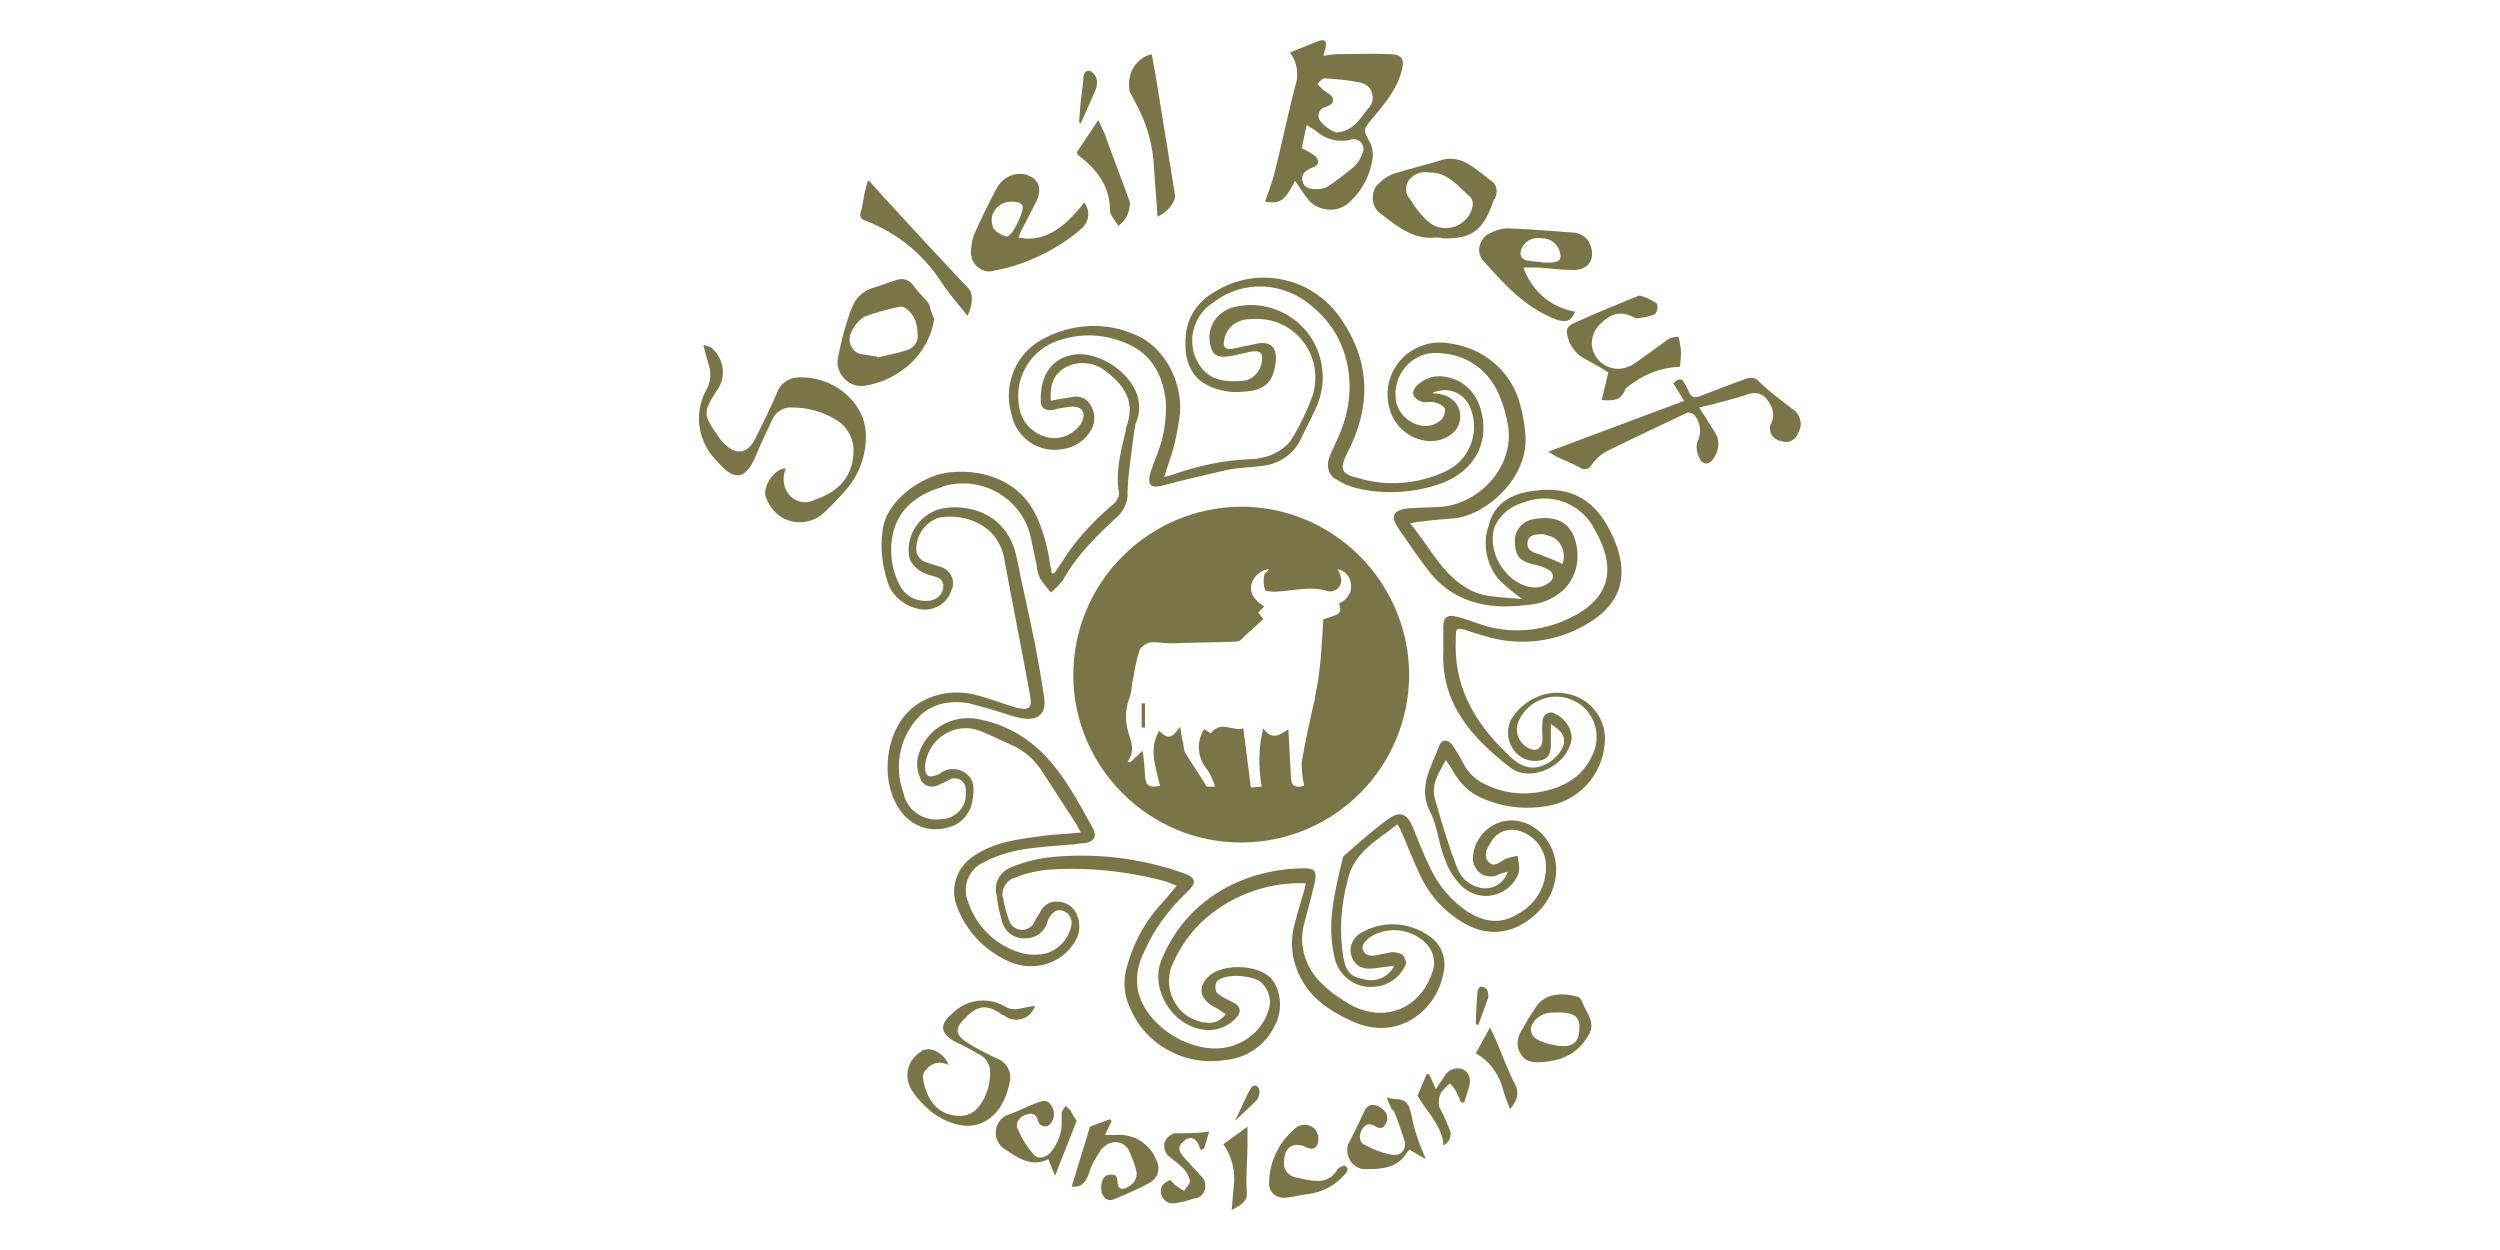
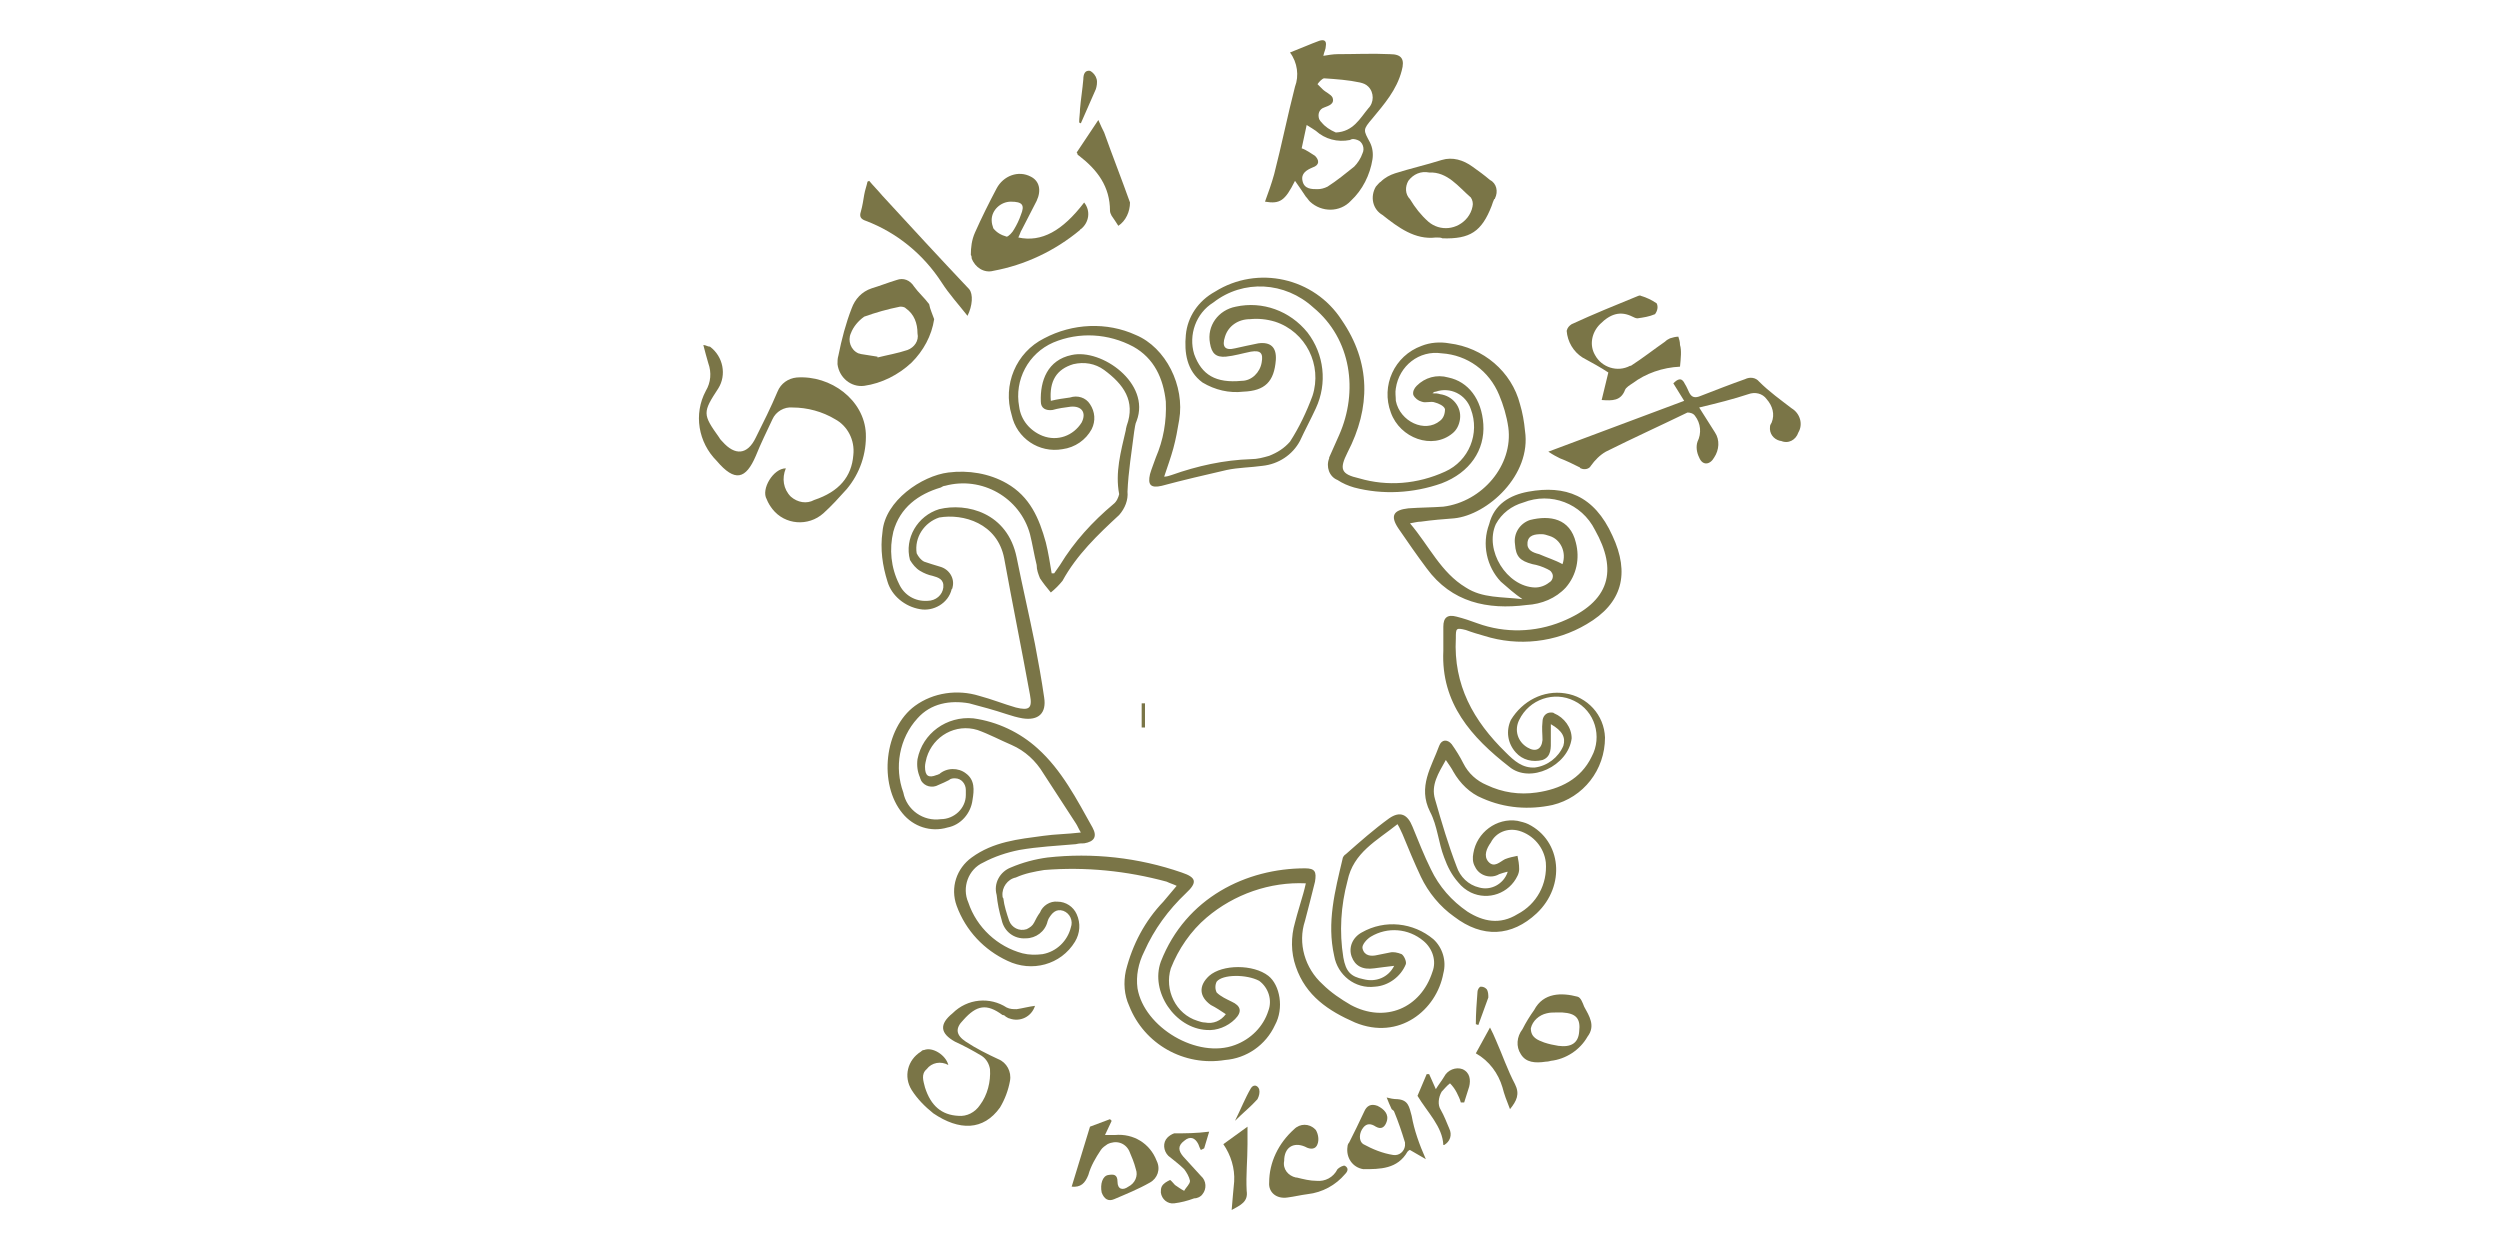
<svg xmlns="http://www.w3.org/2000/svg" version="1.1" id="Livello_1" x="0px" y="0px" viewBox="0 0 300 150" style="enable-background:new 0 0 300 150;" xml:space="preserve">
  <style type="text/css"> .st0{fill:#7A7547;} </style>
  <g id="Raggruppa_2" transform="translate(-13.239 -120.312)">
    <g id="Raggruppa_1" transform="translate(13.239 120.312)">
      <path id="Tracciato_1" class="st0" d="M126.1,48.1c0.8-0.2,1.6-0.3,2.3-0.4c0.9-0.3,1.9,0,2.4,0.8c0.6,0.9,0.7,2,0.2,3 c-0.7,1.3-2,2.2-3.5,2.4c-2.8,0.5-5.5-1.3-6.1-4.1c-1.1-3.6,0.5-7.5,3.9-9.2c3.4-1.8,7.5-2,11-0.4c3.6,1.5,5.9,6.1,5.2,10.2 c-0.2,1.2-0.4,2.3-0.7,3.4c-0.3,1.1-0.7,2.2-1.1,3.4c0.3,0,0.6-0.1,0.9-0.2c3.1-1.1,6.3-1.8,9.5-1.9c0.8,0,1.5-0.2,2.2-0.4 c1-0.4,1.8-0.9,2.5-1.7c1.1-1.7,2-3.6,2.7-5.5c1.2-3.7-0.8-7.7-4.5-8.9c-1-0.3-2-0.4-3-0.3c-1.4,0-2.6,0.8-3,2.1 c-0.4,1.2,0,1.7,1.2,1.4c0.9-0.2,1.8-0.4,2.8-0.6c1.5-0.2,2.2,0.5,2.1,2c-0.2,2.6-1.3,3.7-3.9,3.8c-1.7,0.2-3.4-0.2-4.9-1.1 c-1.9-1.4-2.2-3.6-2-5.7c0.2-2.2,1.5-4.1,3.5-5.2c5.1-3.2,11.9-1.7,15.2,3.4c3.5,5.1,3.5,10.5,0.7,15.9c-1,2-0.8,2.6,1.4,3.1 c3.4,1,7,0.7,10.3-0.8c2.9-1.3,4.2-4.6,3.1-7.5c-0.6-1.8-2.5-2.7-4.2-2.1c-0.2,0-0.3,0.1-0.4,0.2c0.4,0,0.6,0,0.9,0.1 c1.5,0.2,2.6,1.5,2.4,3c-0.1,0.7-0.4,1.3-0.9,1.7c-2.4,2-6.3,0.6-7.4-2.5c-1.2-3.2,0.4-6.8,3.7-8c1-0.4,2.2-0.5,3.3-0.3 c4.1,0.5,7.5,3.4,8.5,7.3c0.3,1,0.5,2.1,0.6,3.2c0.8,5.3-4.5,10.1-8.5,10.5c-1.3,0.1-2.6,0.2-4,0.4c-0.4,0-0.7,0.1-1.3,0.2 c2.3,2.7,3.7,5.9,6.7,7.7c2,1.3,4.3,1.1,6.8,1.4c-0.9-0.6-1.8-1.4-2.6-2.1c-1.7-1.8-2.3-4.5-1.4-6.9c0.6-2.4,2.5-3.5,4.7-3.9 c4.4-0.8,7.9,0.4,10.1,5.3c2.1,4.5,1.2,8.1-3.1,10.6c-3.7,2.2-8.2,2.7-12.3,1.4c-0.7-0.2-1.4-0.4-2.2-0.7c-1.2-0.3-1.2-0.2-1.2,1 c-0.3,5.6,2.1,9.9,6,13.7c1,1,2,1.9,3.5,1.8c1.5-0.2,2.8-1.2,3.4-2.6c0.3-1-0.1-1.8-1.5-2.6c0,0.7,0,1.3,0,1.9c0,0.9,0.1,2-1,2.4 c-1.2,0.3-2.4,0-3.2-0.9c-1-1.1-1.2-2.6-0.6-3.9c1.4-2.3,3.9-3.6,6.5-3.2c2.7,0.4,4.7,2.6,4.8,5.3c0,3.9-2.6,7.2-6.3,8.1 c-2.8,0.6-5.7,0.4-8.4-0.8c-1.5-0.6-2.7-1.8-3.5-3.2c-0.2-0.4-0.5-0.8-0.9-1.4c-0.9,1.6-1.8,3-1.3,4.7c0.8,2.8,1.6,5.5,2.6,8.1 c0.4,1.2,1.4,2.2,2.7,2.5c1.4,0.4,2.9-0.4,3.4-1.8c0,0,0,0,0-0.1c-0.4,0.1-0.7,0.2-1,0.3c-1,0.6-2.4,0.2-2.9-0.9 c-0.3-0.5-0.3-1.1-0.2-1.6c0.4-2.5,2.8-4.3,5.3-3.9c0.4,0.1,0.9,0.2,1.3,0.4c4,2,4.5,7.4,1,10.7c-3,2.8-6.5,3-9.9,0.4 c-1.7-1.2-3.1-2.9-4-4.8c-0.8-1.7-1.5-3.4-2.2-5.1c-0.2-0.4-0.3-0.7-0.6-1.2c-2.5,2-5.3,3.4-6,6.8c-0.8,3-1,6.1-0.5,9.2 c0.3,1.7,0.9,2.3,2.4,2.6c1.5,0.4,3-0.2,3.7-1.6c-0.9,0.1-1.6,0.2-2.4,0.3c-1.4,0.2-2.3-0.3-2.7-1.4c-0.4-1.1,0.1-2.3,1.2-2.9 c2.8-1.6,6.2-1.2,8.6,0.8c1.1,1,1.6,2.6,1.2,4.1c-0.8,4.4-5.3,8.1-10.6,5.9c-3.2-1.4-5.9-3.2-7.1-6.7c-0.6-1.7-0.6-3.6-0.1-5.3 c0.3-1.2,0.7-2.4,1-3.5c0.1-0.4,0.2-0.7,0.3-1.2c-4.3-0.2-8.6,1.3-11.9,4.1c-1.9,1.6-3.4,3.8-4.3,6.1c-0.8,2.6,0.6,5.5,3.2,6.3 c0.3,0.1,0.6,0.2,0.9,0.2c1,0.2,1.9-0.2,2.5-1c-0.6-0.4-1.2-0.8-1.8-1.1c-1.4-1-1.5-2.3-0.2-3.5c1.6-1.4,5.3-1.4,7.1,0 c1.4,1.1,1.9,3.9,0.8,5.9c-1.1,2.4-3.4,4-6,4.2c-4.9,0.8-9.7-1.9-11.5-6.5c-0.6-1.3-0.7-2.8-0.4-4.2c0.8-3.2,2.3-6,4.5-8.3 c0.5-0.6,1-1.2,1.6-1.9c-0.4-0.2-0.8-0.3-1.2-0.5c-4.8-1.3-9.7-1.8-14.7-1.4c-1.2,0.2-2.3,0.4-3.4,0.9c-1,0.2-1.7,1.2-1.6,2.2 c0,0.1,0,0.2,0.1,0.3c0.1,0.9,0.4,1.8,0.7,2.7c0.3,0.8,1.2,1.3,2.1,1c0.4-0.2,0.7-0.4,0.9-0.8c0.2-0.4,0.4-0.8,0.7-1.2 c0.3-0.8,1.2-1.4,2.1-1.3c1,0,1.9,0.6,2.3,1.5c0.5,1.1,0.4,2.3-0.2,3.3c-1.7,2.8-5.2,3.7-8.1,2.3c-2.8-1.3-5-3.6-6.1-6.6 c-0.8-2.2,0-4.5,1.8-5.8c2.6-1.9,5.6-2.2,8.6-2.6c1.4-0.2,2.8-0.2,4.5-0.4c-0.3-0.5-0.4-0.8-0.6-1.1c-1.3-2-2.6-4-3.9-6 c-0.9-1.5-2.2-2.7-3.8-3.4c-1.4-0.6-2.7-1.3-4.1-1.8c-2.6-0.8-5.3,0.7-6.1,3.3c-0.1,0.4-0.2,0.8-0.2,1.1c0,1.1,0.4,1.4,1.4,1 c0.1,0,0.2-0.1,0.3-0.1c0.9-0.8,2.3-0.8,3.2-0.1c1.1,0.8,1,2,0.8,3.2c-0.2,1.6-1.4,3-3,3.3c-2,0.6-4.1-0.1-5.4-1.7 c-2.9-3.5-2.2-10.2,1.5-12.9c2.2-1.6,5.1-2,7.7-1.2c1.5,0.4,3,1,4.4,1.4c1.6,0.4,2,0.1,1.7-1.5c-1-5.5-2.1-10.9-3.1-16.4 c-0.8-4.2-4.9-5.4-7.8-4.9c-1.8,0.6-3,2.4-2.7,4.3c0.2,0.4,0.5,0.8,0.9,1c0.6,0.2,1.2,0.4,1.9,0.6c1.1,0.3,1.8,1.4,1.5,2.5 c0,0.1,0,0.1-0.1,0.2c-0.4,1.7-2.2,2.7-3.8,2.4c-1.8-0.3-3.4-1.6-3.9-3.3c-0.6-1.9-0.9-3.9-0.6-6c0.3-3.7,4.7-6.7,7.9-7.1 c2.4-0.3,4.9,0.1,7,1.3c2.8,1.6,3.9,4.2,4.7,7.1c0.3,1.2,0.5,2.5,0.7,3.7l0.3,0c0.2-0.3,0.5-0.7,0.7-1c1.7-2.8,3.9-5.2,6.4-7.3 c0.4-0.3,0.6-0.8,0.7-1.2c-0.5-2.6,0.2-5.1,0.8-7.7c0-0.2,0.1-0.4,0.1-0.5c1.1-3-0.4-5-2.7-6.7c-1.1-0.8-2.4-1-3.7-0.7 C126.8,44.3,125.9,45.7,126.1,48.1 M173.2,78.1c0-1,0-2,0-2.9c0-1.1,0.5-1.5,1.6-1.2c0.8,0.2,1.7,0.5,2.5,0.8 c3.3,1.2,6.9,1.1,10.1-0.2c5.9-2.4,6.7-6.2,4-11c-1.6-3.2-5.3-4.6-8.6-3.3c-1.4,0.4-2.6,1.3-3.3,2.6c-1.4,3.1,1.3,7.5,4.7,7.6 c0.6,0,1.2-0.2,1.7-0.6c0.4-0.2,0.6-0.8,0.3-1.2c-0.1-0.2-0.3-0.3-0.5-0.4c-0.6-0.3-1.2-0.5-1.8-0.6c-1.5-0.4-2-0.9-2.1-2.4 c-0.2-1.3,0.6-2.5,1.8-2.9c2.4-0.6,4.8-0.2,5.5,2.7c0.5,1.9,0.1,3.9-1.2,5.4c-1.2,1.3-2.9,2-4.7,2.1c-4.7,0.6-9-0.3-12-4.4 c-1.2-1.6-2.3-3.2-3.4-4.8c-1-1.5-0.6-2.2,1.2-2.4c1.4-0.1,2.8-0.1,4.2-0.2c4.7-0.6,8.4-5,7.8-9.5c-0.2-1.4-0.6-2.7-1.1-3.9 c-1.2-2.9-3.8-4.8-6.9-5c-2.7-0.4-5.1,1.5-5.5,4.2c-0.1,0.5,0,1,0,1.5c0.5,2.5,3.5,3.9,5.3,2.4c0.4-0.3,0.6-0.8,0.6-1.4 c-0.1-0.4-0.8-0.7-1.2-0.8c-0.5-0.2-1.1,0.1-1.6-0.1c-0.4-0.1-0.8-0.4-1-0.8c-0.1-0.4,0.1-0.8,0.4-1.1c1-1,2.4-1.4,3.8-1 c2.4,0.5,4,2.6,4.2,5.6c0.2,3.1-1.6,5.8-5,7.1c-3.4,1.2-7.1,1.4-10.5,0.5c-0.7-0.2-1.4-0.5-2-0.9c-1-0.4-1.4-1.6-1-2.6 c0,0,0-0.1,0-0.1c0.4-0.9,0.8-1.8,1.2-2.7c2.3-5.2,1.5-11.5-3.1-15.3c-3.4-3.1-8.4-3.4-12-0.6c-2.1,1.3-3,3.9-2.3,6.2 c0.9,2.5,2.6,3.5,5.7,3.2c1.2,0,2.2-1,2.4-2.2c0.2-1.1-0.1-1.5-1.3-1.3c-1,0.2-2,0.5-3,0.6c-1.2,0.1-1.7-0.4-1.9-1.6 c-0.4-2.1,1-4,3.1-4.4l0,0c3.2-0.7,6.5,0.5,8.6,3.1c2,2.6,2.4,6.1,1,9.1c-0.6,1.3-1.3,2.6-1.9,3.9c-0.9,1.7-2.6,2.8-4.5,3 c-1.4,0.2-2.9,0.2-4.3,0.5c-2.6,0.6-5.2,1.2-7.8,1.9c-1.3,0.3-1.7-0.1-1.4-1.4c0.2-0.7,0.5-1.4,0.7-2c0.9-2.1,1.3-4.3,1.2-6.7 c-0.3-2.8-1.4-5.2-3.9-6.6c-3-1.6-6.5-1.8-9.6-0.5c-3,1.3-4.7,4.5-4.1,7.7c0.2,1.6,1.3,2.9,2.8,3.5c1.8,0.7,3.7,0,4.7-1.6 c0.6-1.2,0-2-1.3-1.9c-0.8,0.1-1.5,0.2-2.2,0.4c-0.8,0.1-1.4-0.2-1.4-1c-0.1-2.5,0.8-5,3.7-5.6c3.6-0.8,9.5,3.4,7.8,7.9 c-0.2,0.4-0.2,0.8-0.3,1.3c-0.3,2.4-0.7,4.8-0.8,7.2c0.1,1-0.3,2-1,2.8c-2.6,2.4-5.1,4.8-6.8,7.9c-0.4,0.5-0.9,1-1.4,1.4 c-0.5-0.6-0.9-1.1-1.3-1.7c-0.2-0.5-0.4-1-0.4-1.6c-0.3-1.2-0.5-2.5-0.8-3.7c-1.2-4.4-5.8-7-10.2-5.8c-0.2,0-0.3,0.1-0.5,0.2 c-2.7,0.8-4.9,2.4-5.7,5.3c-0.5,2.1-0.3,4.3,0.7,6.3c0.6,1.3,1.9,2.1,3.4,2c1,0,1.8-0.7,1.9-1.6c0.1-1-0.6-1.2-1.3-1.4 c-0.5-0.1-1-0.3-1.5-0.6c-0.5-0.3-0.9-0.8-1.2-1.3c-0.7-2.6,0.9-5.3,3.5-6.1c3.3-0.8,8.2,0.4,9.3,5.8c0.7,3.5,1.5,6.9,2.2,10.4 c0.4,2.1,0.8,4.3,1.1,6.4c0.3,1.9-0.7,2.8-2.6,2.5c-0.6-0.1-1.3-0.3-1.9-0.5c-1.5-0.5-3-0.9-4.5-1.3c-2.3-0.4-4.6,0-6.2,1.8 c-2.2,2.4-2.8,5.9-1.7,8.9c0.4,2.1,2.4,3.5,4.5,3.2c1.6,0,3-1.3,3-2.9c0-0.2,0-0.4,0-0.6c0-0.7-0.5-1.4-1.3-1.4 c-0.2,0-0.5,0-0.7,0.2c-0.4,0.2-0.8,0.4-1.3,0.6c-0.7,0.4-1.7,0.2-2.1-0.6c0-0.1-0.1-0.2-0.1-0.3c-0.3-0.7-0.4-1.4-0.3-2.2 c0.6-3.1,3.5-5.2,6.7-4.9c2.9,0.4,5.6,1.7,7.7,3.6c2.9,2.6,4.7,6.1,6.6,9.5c0.6,1.1,0.2,1.7-1,1.9c-0.3,0-0.6,0-1,0.1 c-2.3,0.2-4.5,0.3-6.8,0.7c-1.5,0.3-3,0.8-4.3,1.5c-1.8,0.8-2.6,3-1.8,4.8c1,3,3.5,5.3,6.5,6.1c0.8,0.2,1.6,0.2,2.4,0.1 c1.7-0.3,3-1.6,3.4-3.2c0.3-0.8-0.1-1.7-0.9-2c-0.9-0.3-1.4,0.3-1.8,1c0,0.1-0.1,0.2-0.1,0.3c-0.3,1.2-1.4,2-2.6,2 c-1.4,0.1-2.6-0.8-2.9-2.2c-0.3-1-0.5-2-0.6-3c-0.4-1.4,0.4-2.8,1.7-3.3c1.4-0.6,2.9-1,4.4-1.2c5.4-0.6,10.9,0,16.1,1.8 c1.8,0.6,1.9,1.2,0.5,2.5c-2.1,2-3.8,4.3-5,7c-0.7,1.4-1,2.9-0.8,4.4c0.8,4.7,7.2,8.5,11.7,6.8c1.9-0.7,3.4-2.2,4-4.1 c0.5-1.3,0-2.8-1.1-3.6c-1.5-0.8-4.4-0.8-5.1,0.1c-0.2,0.4-0.2,0.9,0,1.3c0.5,0.5,1.2,0.8,1.8,1.1c1.1,0.5,1.3,1.2,0.4,2.1 c-0.9,0.9-2.2,1.4-3.4,1.3c-3.8-0.2-6.8-4.6-5.5-8.2c3-7.7,10.3-11.2,17.3-11.2c1.2,0,1.4,0.4,1.2,1.6c-0.4,1.6-0.8,3.2-1.2,4.7 c-0.9,2.7,0,5.7,2.1,7.6c1,1,2.2,1.8,3.4,2.5c4.1,2.2,8.4,0.4,9.8-4c0.5-1.3,0-2.8-1.1-3.7c-1.8-1.5-4.3-1.7-6.3-0.5 c-0.5,0.3-1.1,1-1,1.4c0.2,0.9,1,1,1.8,0.8c0.5-0.1,1-0.2,1.5-0.3c0.4-0.1,0.9,0,1.4,0.2c0.3,0.2,0.6,0.9,0.5,1.2 c-0.6,1.5-2.1,2.6-3.7,2.7c-2.4,0.3-4.5-1.4-4.9-3.7v0c-0.9-4,0.1-7.8,1-11.6c0-0.2,0.2-0.5,0.4-0.6c1.7-1.5,3.4-3,5.2-4.3 c1.3-0.9,2.2-0.5,2.8,1c0.7,1.7,1.4,3.5,2.2,5.1c1,2.1,2.5,3.8,4.4,5.1c1.9,1.2,3.9,1.6,6,0.3c2.3-1.2,3.6-3.6,3.4-6.2 c-0.2-1.8-1.5-3.3-3.2-3.8c-1.4-0.4-2.8,0.2-3.4,1.4c-0.5,0.7-0.9,1.6-0.3,2.3c0.7,0.8,1.4,0,2-0.3c0.5-0.2,1-0.3,1.5-0.4 c0.1,0.5,0.2,1,0.2,1.6c0,0.3-0.1,0.6-0.2,0.8c-1,2.1-3.5,3-5.6,2c-0.6-0.3-1.1-0.7-1.5-1.2c-0.8-0.9-1.3-1.9-1.7-3 c-0.7-1.8-0.8-3.8-1.7-5.5c-1.5-3,0.2-5.4,1.1-7.9c0.3-0.8,1-0.8,1.5-0.2c0.5,0.7,1,1.5,1.4,2.3c0.6,1.2,1.6,2.1,2.8,2.6 c1.9,0.9,3.9,1.2,6,0.9c2.8-0.4,5.3-1.6,6.6-4.3c1.3-2.4,0.4-5.5-2.1-6.7c0,0,0,0,0,0c-2.4-1.2-5.4-0.2-6.6,2.3v0 c-0.6,1.2-0.2,2.6,1,3.3c1,0.6,1.7,0.2,1.8-0.9c0-0.7-0.1-1.4,0-2.2c0-0.6,0.4-1.1,1-1.1c0.2,0,0.3,0,0.4,0.1 c1.2,0.5,2.1,1.7,2.1,3c-0.4,3.3-5,5.5-7.5,3.4C176.6,88.5,172.9,84.4,173.2,78.1 M187.5,67.7c0.5-1.4-0.2-3-1.6-3.4 c-0.3-0.1-0.6-0.2-0.9-0.2c-0.8,0-1.6,0.1-1.7,1c-0.1,0.9,0.6,1.2,1.4,1.4C185.6,66.9,186.6,67.2,187.5,67.7" />
      <path id="Tracciato_2" class="st0" d="M154.8,6.3c1.3-0.5,2.4-1,3.5-1.4c0.6-0.2,0.9,0,0.8,0.6c0,0.4-0.2,0.7-0.3,1.2 c0.6-0.1,1.2-0.2,1.7-0.2c2.1,0,4.2-0.1,6.3,0c1.4,0,1.8,0.6,1.4,2c-0.6,2.3-2.1,4-3.5,5.7c-1.2,1.4-1.1,1.4-0.3,2.9 c0.3,0.6,0.4,1.3,0.3,2c-0.3,1.9-1.2,3.7-2.6,5c-1.3,1.4-3.5,1.4-4.9,0.1c-0.2-0.2-0.3-0.4-0.5-0.6c-0.4-0.6-0.8-1.2-1.3-1.9 c-1.2,2.4-1.8,2.8-3.6,2.5c0.4-1.1,0.8-2.2,1.1-3.3c0.9-3.5,1.6-7,2.5-10.5C155.9,9.1,155.7,7.5,154.8,6.3 M156.2,17.8 c0.6,0.2,1.1,0.6,1.6,0.9c0.5,0.5,0.6,1.1-0.3,1.4c-0.7,0.3-1.4,0.7-1.2,1.6c0.2,1,1.1,1,1.8,1c0.4,0,0.8-0.1,1.2-0.3 c1.1-0.7,2.2-1.6,3.2-2.4c0.4-0.4,0.8-1,1-1.6c0.3-0.6,0-1.4-0.6-1.6c-0.3-0.1-0.6-0.2-0.9,0c-1.5,0.3-3-0.1-4.1-1.1 c-0.3-0.2-0.6-0.4-1.1-0.7L156.2,17.8 M160.3,15.9c2.1-0.1,2.9-1.7,3.9-2.9c0.7-0.7,0.7-1.9,0-2.6c-0.3-0.3-0.6-0.4-1-0.5 c-1.4-0.3-2.8-0.4-4.3-0.5c-0.2,0-0.6,0.4-0.8,0.7c0.2,0.2,0.4,0.4,0.6,0.6c0.4,0.4,1,0.6,1.2,1c0.3,0.8-0.5,1-1,1.2 c-0.6,0.2-0.8,0.8-0.6,1.4c0.1,0.2,0.2,0.3,0.3,0.4C159,15.2,159.6,15.6,160.3,15.9" />
      <path id="Tracciato_3" class="st0" d="M94.3,56.2c-0.5,1.2-0.3,2.5,0.6,3.4c0.8,0.7,1.9,0.9,2.8,0.4c3-1,4.5-2.8,4.7-5.4 c0.2-1.8-0.7-3.5-2.2-4.3c-1.5-0.9-3.3-1.4-5.1-1.4c-1-0.1-2,0.5-2.4,1.4c-0.7,1.5-1.4,2.9-2,4.4c-1.2,2.8-2.5,3.2-4.7,0.6 c-2.2-2.2-2.8-5.6-1.3-8.4c0.6-1,0.7-2.2,0.3-3.3c-0.2-0.7-0.4-1.4-0.6-2.2c0.3,0,0.5,0.2,0.8,0.2c1.6,1.2,2,3.4,1,5 c-1.9,2.9-1.9,3.1,0.1,5.9c0.1,0.2,0.3,0.4,0.4,0.5c1.5,1.7,3,1.6,4-0.5c0.9-1.8,1.8-3.6,2.6-5.5c0.4-1,1.3-1.6,2.3-1.7 c4.1-0.3,8.1,2.7,8.3,6.7c0.1,2.4-0.7,4.8-2.3,6.7c-0.9,1-1.8,2-2.8,2.9c-1.8,1.6-4.6,1.4-6.1-0.5c-0.3-0.4-0.5-0.7-0.7-1.2 C91.3,58.7,92.8,56.2,94.3,56.2" />
      <path id="Tracciato_4" class="st0" d="M203.9,48.9l1.9,3c0.6,0.9,0.5,2.1-0.1,3c-0.5,0.9-1.4,1-1.8,0c-0.3-0.6-0.4-1.3-0.2-1.9 c0.5-1,0.4-2.2-0.3-3.1c-0.2-0.3-0.6-0.4-0.9-0.4c-3.3,1.6-6.6,3.1-9.8,4.7c-0.7,0.4-1.3,1-1.8,1.7c-0.2,0.4-0.8,0.5-1.2,0.3 c0,0-0.1,0-0.1-0.1c-0.8-0.4-1.6-0.8-2.4-1.1c-0.4-0.2-0.8-0.4-1.4-0.8l16.3-6.1l-1.3-2.1c0.5-0.5,1-0.8,1.4,0.1 c0.2,0.3,0.3,0.6,0.5,1c0.3,0.6,0.7,0.7,1.4,0.4c1.8-0.7,3.6-1.4,5.3-2c0.6-0.3,1.3-0.2,1.7,0.3c1.2,1.2,2.6,2.2,3.9,3.2 c1,0.6,1.4,1.9,0.8,2.9c-0.3,0.9-1.2,1.4-2.1,1c0,0,0,0-0.1,0c-0.8-0.2-1.3-0.9-1.2-1.7c0-0.2,0.1-0.3,0.2-0.5 c0.4-1,0.1-2-0.6-2.8c-0.5-0.7-1.4-0.9-2.2-0.6C208,47.9,206,48.4,203.9,48.9" />
      <path id="Tracciato_5" class="st0" d="M122.2,28.5c2.8,0.6,5.3-0.8,7.9-4.2c0.8,1,0.6,2.4-0.4,3.2c0,0-0.1,0-0.1,0.1 c-3,2.5-6.6,4.2-10.4,4.9c-1.1,0.3-2.2-0.4-2.6-1.5c0-0.1,0-0.3-0.1-0.4c0-0.9,0.1-1.8,0.5-2.7c0.8-1.8,1.7-3.6,2.6-5.3 c0.8-1.5,2.6-2.2,4.1-1.4l0,0c1,0.5,1.3,1.6,0.7,2.9c-0.6,1.2-1.2,2.3-1.8,3.5C122.5,27.7,122.4,28.1,122.2,28.5 M121.3,24.2 c-1.2,0-2.3,1-2.3,2.2c0,0.4,0.1,0.7,0.2,1c0.4,0.5,0.9,0.8,1.6,1c0.2,0,0.7-0.5,0.9-0.9c0.3-0.5,0.6-1.1,0.8-1.7 C123,24.6,122.7,24.2,121.3,24.2" />
      <path id="Tracciato_6" class="st0" d="M172.3,28.5c-2.5,0.3-4.5-1.2-6.4-2.7c-1.2-0.7-1.5-2.2-0.8-3.4c0.2-0.2,0.4-0.5,0.6-0.6 c0.5-0.5,1.1-0.8,1.7-1c1.9-0.6,3.7-1,5.6-1.6c1.3-0.4,2.6,0,3.7,0.8c0.7,0.5,1.4,1,2.1,1.6c0.8,0.4,1,1.4,0.6,2.2 c0,0,0,0.1-0.1,0.1c-0.1,0.2-0.2,0.5-0.3,0.8c-1.2,3.1-2.6,4-5.9,3.9C172.9,28.5,172.7,28.5,172.3,28.5 M171.5,20.7 c-1-0.2-1.9,0.2-2.5,1c-0.4,0.7-0.4,1.6,0.2,2.2c0.6,1,1.3,1.9,2.2,2.7c1.4,1.2,3.5,1,4.7-0.5c0.3-0.4,0.5-0.8,0.6-1.3 c0.1-0.4,0-0.8-0.2-1.1C175,22.4,173.7,20.6,171.5,20.7" />
-       <path id="Tracciato_7" class="st0" d="M189,37.4c-0.4,1.1-1,1.3-2.1,1c-3.8-1.4-6.3-4.2-8.9-7.1c-0.8-0.9-0.6-2.2,0.3-3 c0.1-0.1,0.2-0.2,0.3-0.2c0.7-0.4,1.5-0.7,2.3-0.7c2.6,0.1,5.2,0.3,7.8,0.5c0.9,0,1.8,0.6,2.1,1.4c0.7,1.7-0.1,3.1-2,3.1 c-1.4,0-2.8-0.2-4.2-0.3c-0.5,0-1,0-1.8,0C183.8,34.9,186.1,36.9,189,37.4 M185.2,31.5c0.2,0,0.5,0,0.8,0c1.2,0,1.5-0.4,1.1-1.5 c-0.3-0.8-1.1-1.4-2-1.4c-1-0.2-1.9,0.2-2.4,1c-0.5,0.9-0.2,1.6,0.8,1.7C184.1,31.4,184.6,31.4,185.2,31.5" />
      <path id="Tracciato_8" class="st0" d="M112.1,38.3c-0.3,2-1.3,3.8-2.7,5.2c-1.6,1.5-3.6,2.5-5.7,2.8c-1.6,0.2-3-1-3.2-2.6 c0-0.3,0-0.7,0.1-1c0.4-2,0.9-3.9,1.6-5.7c0.4-1.1,1.2-2,2.4-2.4c1-0.3,2-0.7,3-1c0.8-0.3,1.6,0,2.1,0.8c0.5,0.7,1.2,1.3,1.8,2.1 C111.6,37.1,111.9,37.7,112.1,38.3 M105.3,42.8l0,0.1c1.2-0.3,2.4-0.5,3.6-0.9c0.8-0.3,1.4-1.1,1.2-2c0-1.2-0.4-2.3-1.4-3 c-0.2-0.2-0.5-0.2-0.7-0.2c-1.5,0.3-2.9,0.7-4.3,1.2c-0.7,0.5-1.3,1.2-1.6,2c-0.4,0.9,0,2,0.9,2.4c0.1,0,0.3,0.1,0.4,0.1 C104.1,42.6,104.7,42.7,105.3,42.8" />
      <path id="Tracciato_9" class="st0" d="M201.6,44c-2.1,0.1-4.1,0.8-5.7,2c-0.3,0.2-0.8,0.5-0.9,0.8c-0.5,1.3-1.5,1.3-2.8,1.2 l0.8-3.3c-0.9-0.6-2-1.2-3.1-1.8c-1.1-0.7-1.8-1.9-1.9-3.2c0.1-0.4,0.3-0.6,0.6-0.8c2.6-1.2,5.3-2.3,8-3.4c0.1,0,0.2-0.1,0.3,0 c0.7,0.2,1.3,0.5,1.9,0.9c0.2,0.4,0.1,0.9-0.2,1.3c-0.7,0.3-1.4,0.4-2.1,0.5c-0.2,0-0.4-0.1-0.6-0.2c-1.4-0.7-2.6-0.4-3.9,0.9 c-1,1-1.3,2.5-0.6,3.7c0.8,1.5,2.7,2.1,4.2,1.3c0,0,0,0,0.1,0c1.4-0.9,2.8-2,4.1-2.9c0.2-0.2,0.4-0.3,0.6-0.4 c0.3-0.1,0.7-0.2,1-0.2c0.1,0.3,0.2,0.6,0.2,1C201.8,42,201.7,43,201.6,44" />
      <path id="Tracciato_10" class="st0" d="M113.8,127.8c-0.9-0.5-2-0.3-2.6,0.5c-0.7,0.6-0.4,1.4-0.2,2.2c0.7,2.2,2,3.3,4,3.4 c1,0.1,2-0.4,2.6-1.3c0.9-1.2,1.3-2.8,1.2-4.3c-0.1-0.6-0.4-1.2-1-1.6c-1-0.6-2.1-1.2-3.2-1.7c-1.8-1-1.9-2.1-0.3-3.4 c1.8-1.8,4.5-2,6.5-0.7c0.4,0.2,0.8,0.2,1.2,0.2c0.7-0.1,1.4-0.3,2.2-0.4c-0.4,1.3-1.8,2-3.1,1.5c-0.1,0-0.2-0.1-0.4-0.2 c-0.1-0.1-0.2-0.2-0.4-0.2c-1.9-1.4-3.1-1.2-4.7,0.6c-1,1-0.9,1.8,0.3,2.6c1.2,0.8,2.6,1.5,3.9,2.1c1,0.4,1.6,1.5,1.4,2.6 c-0.2,1.1-0.6,2.2-1.2,3.2c-2,2.8-4.9,2.8-8,0.7c-1-0.8-1.9-1.7-2.6-2.8c-1-1.6-0.5-3.6,1.1-4.6c0.1-0.1,0.2-0.2,0.4-0.2 C111.9,125.6,113.5,126.6,113.8,127.8" />
      <path id="Tracciato_11" class="st0" d="M104.3,21.7c0.5,0.6,1.1,1.2,1.6,1.8c3.4,3.7,6.9,7.5,10.4,11.2c0.5,0.6,0.4,2-0.2,3.2 c-1.1-1.4-2.2-2.6-3.1-4c-2.2-3.4-5.4-6-9.1-7.4c-0.6-0.2-0.8-0.5-0.6-1.1c0.2-0.7,0.3-1.4,0.4-2c0.1-0.6,0.3-1.1,0.4-1.6 L104.3,21.7" />
-       <path id="Tracciato_12" class="st0" d="M138.2,6.5c0.4,2,0.7,3.9,1,5.8c0.6,3.7,1.2,7.4,1.8,11.1c0.1,0.8-0.9,2.1-2.1,2.6 c-0.1-1.9-0.3-3.7-0.4-5.6c-0.1-2.9-0.9-5.7-2.3-8.2c-0.2-0.4-0.4-0.8-0.6-1.1C135.1,9,136.2,7,138.2,6.5 C138.2,6.5,138.2,6.5,138.2,6.5" />
      <path id="Tracciato_13" class="st0" d="M128.6,142.4l2.2-7.2l2.4-0.9l0.2,0.2l-0.8,1.7c0.4,0,0.8,0,1.2,0c2.2-0.2,4.2,1,5,3.1 c0.5,1,0.1,2.1-0.8,2.6c-1.4,0.8-2.9,1.4-4.3,2c-0.7,0.3-1.2,0-1.5-0.8c-0.2-1,0.1-2,0.8-2.1c0.6-0.1,1.1-0.1,1.1,0.8 c0,0.9,0.6,1.1,1.3,0.6c0.8-0.4,1.2-1.3,0.9-2.1c-0.2-0.8-0.5-1.5-0.8-2.2c-0.5-1-1.6-1.3-2.6-0.8c-0.3,0.2-0.6,0.4-0.8,0.7 c-0.6,0.9-1.2,1.9-1.5,3C130.2,142,129.7,142.5,128.6,142.4" />
-       <path id="Tracciato_14" class="st0" d="M129.2,134.5l-2.6,6.6l-0.8-2c-2,1-3.6-0.1-5.2-1.2c-0.8-0.5-1.2-1.3-1.1-2.2 c0.1-1,0.8-1.8,1.7-2c1.1-0.4,2.2-1,3.3-1.4c0.6-0.2,1.2-0.4,1.6,0.3c0.5,0.6,0.5,1.6,0,2.2c-0.3,0.4-0.8,0.5-1.2,0.2 c-0.2-0.1-0.2-0.2-0.3-0.4c-0.2-0.8-0.6-1.1-1.3-0.9c-0.8,0.2-1.5,0.9-1.2,1.7c0.5,1.2,1.1,2.2,2,3.2c0.6,0.6,1.6,0.3,2.2-0.6 c0.8-1.1,1.2-2.4,1.1-3.7c0-0.2,0-0.5,0-0.8c0.1-0.3,0.3-0.5,0.5-0.8c0.2,0.2,0.4,0.4,0.6,0.6C128.6,133.6,129,134.2,129.2,134.5" />
      <path id="Tracciato_15" class="st0" d="M171.1,139.1l-1.9-1.1c-0.1,0-0.2,0.1-0.3,0.2c-1.2,2.1-3.3,2.1-5.3,2.1 c-1.3-0.2-2.1-1.4-1.9-2.7c0-0.2,0.1-0.4,0.2-0.5c0.6-1.2,1.2-2.4,1.8-3.7c0.3-0.7,0.8-1,1.6-0.7c0.8,0.4,1.4,1,1.1,1.9 c-0.2,0.6-0.6,1-1.3,0.6c-0.6-0.4-1.1-0.4-1.5,0.1c-0.5,0.6-0.6,1.6,0,2c1.1,0.6,2.3,1.1,3.6,1.3c0.7,0.1,1.3-0.4,1.4-1.1 c0-0.1,0-0.3,0-0.4c-0.4-1.3-0.8-2.5-1.3-3.7c0-0.1-0.2-0.2-0.3-0.3c-0.2-0.4-0.4-0.9-0.6-1.4c0.4,0.1,0.8,0.2,1.3,0.2 c1.3,0.1,1.4,0.9,1.7,2C169.7,135.6,170.3,137.3,171.1,139.1" />
      <path id="Tracciato_16" class="st0" d="M185.5,127.4c-1.3,0.2-2.4,0.1-3-0.9c-0.6-0.9-0.5-2.1,0.2-3c0.4-0.8,0.9-1.6,1.4-2.3 c1.1-2.1,3.3-2.1,5.2-1.6c0.4,0.1,0.6,0.7,0.8,1.2c0.6,1.1,1.4,2.3,0.4,3.6c-0.9,1.6-2.6,2.7-4.4,2.9 C185.8,127.4,185.5,127.4,185.5,127.4 M186.6,121.5c-0.3,0-0.6,0-1,0.1c-0.9,0.2-1.7,0.9-1.9,1.8c0,1.1,0.8,1.4,1.6,1.7 c0.6,0.2,1.1,0.3,1.7,0.4c1.5,0.2,2.4-0.3,2.5-1.7c0.2-1.6-0.4-2.2-2-2.3C187.3,121.5,187.1,121.5,186.6,121.5" />
      <path id="Tracciato_17" class="st0" d="M154.1,139.3c-0.2,1,0.5,1.8,1.4,2c0,0,0,0,0.1,0c0.8,0.2,1.6,0.4,2.4,0.4 c1,0.1,2-0.4,2.5-1.4c0.2-0.2,0.7-0.5,0.9-0.4c0.5,0.3,0.3,0.7,0,1c-1.1,1.3-2.7,2.2-4.5,2.4c-0.8,0.1-1.6,0.3-2.4,0.4 c-1.3,0.2-2.3-0.6-2.2-1.8c0-2.4,1.1-4.7,3-6.4c0.7-0.7,1.8-0.7,2.5,0c0,0,0.1,0.1,0.1,0.1c0.3,0.5,0.4,1.2,0.2,1.7 c-0.2,0.6-0.8,0.7-1.5,0.3C155.2,137,154.1,137.7,154.1,139.3" />
      <path id="Tracciato_18" class="st0" d="M134.2,27.1c-0.3-0.5-0.6-0.9-0.8-1.2c-0.1-0.2-0.2-0.4-0.2-0.6c0-2.9-1.5-4.9-3.7-6.6 c-0.1-0.1-0.2-0.1-0.2-0.2c0,0,0-0.1-0.1-0.2l2.6-3.9c0.3,0.7,0.5,1.1,0.7,1.5c1,2.8,2.1,5.6,3.1,8.4 C135.6,25.4,135.1,26.5,134.2,27.1" />
      <path id="Tracciato_19" class="st0" d="M145.1,135.8l-0.6,2l-0.4,0.2c-0.1-0.2-0.2-0.4-0.3-0.7c-0.4-0.8-1-1-1.7-0.4 c-0.8,0.6-0.7,1.2-0.1,1.9c0.7,0.8,1.4,1.5,2.1,2.3c0.7,0.6,0.7,1.6,0.2,2.2c-0.2,0.3-0.6,0.5-1,0.5c-0.8,0.3-1.6,0.5-2.4,0.6 s-1.5-0.5-1.6-1.3c0-0.2,0-0.5,0.1-0.7c0.2-0.4,0.6-0.6,1-0.8c0.1,0,0.4,0.4,0.6,0.6c0.3,0.2,0.7,0.5,1.1,0.7 c0.2-0.4,0.7-0.8,0.7-1.2c-0.1-0.5-0.4-1-0.7-1.4c-0.6-0.6-1.3-1.1-1.9-1.6c-0.6-0.6-0.7-1.6-0.1-2.2c0.2-0.2,0.5-0.4,0.8-0.5 C142.3,136,143.5,136,145.1,135.8" />
      <path id="Tracciato_20" class="st0" d="M170.1,131.5l1.1-2.6l0.3,0l0.8,1.8c0.3-0.5,0.7-1,1-1.5c0.4-0.8,1.4-1.2,2.2-0.9 c0.9,0.4,1,1.3,0.8,2.1c-0.2,0.6-0.4,1.3-0.6,1.9l-0.4,0c-0.1-0.4-0.3-0.8-0.5-1.2c-0.2-0.4-0.5-0.8-0.8-1.1c-0.4,0.3-0.7,0.7-1,1 c-0.4,0.7-0.5,1.6-0.1,2.2c0.4,0.7,0.7,1.5,1,2.2c0.4,0.8,0.1,1.6-0.6,2c0,0-0.1,0-0.1,0C173.1,135.2,171.3,133.5,170.1,131.5" />
      <path id="Tracciato_21" class="st0" d="M178.8,123.3c0.3,0.6,0.5,1,0.7,1.5c0.8,1.8,1.4,3.6,2.3,5.3c0.6,1.2,0.2,2-0.6,3 c-0.4-1-0.7-1.8-0.9-2.6c-0.5-1.7-1.6-3.2-3.2-4.1L178.8,123.3" />
      <path id="Tracciato_22" class="st0" d="M147.8,145.2c0.1-1.3,0.2-2.3,0.3-3.4c0.1-1.6-0.4-3.2-1.3-4.5l2.9-2.1c0,0.9,0,1.5,0,2.1 c0,1.9-0.2,3.7-0.1,5.6C149.8,144.2,148.9,144.6,147.8,145.2" />
      <path id="Tracciato_23" class="st0" d="M129.5,14.7c0-0.6,0.1-1.1,0.1-1.6c0.1-1.2,0.3-2.4,0.4-3.6c0-0.6,0.2-1.1,0.8-1 c0.4,0.2,0.7,0.6,0.8,1c0.1,0.4,0,0.9-0.1,1.2c-0.6,1.4-1.2,2.7-1.8,4.1L129.5,14.7" />
      <path id="Tracciato_24" class="st0" d="M177.1,122.9c0-1.3,0.1-2.6,0.2-3.9c0-0.2,0.2-0.6,0.4-0.6c0.3,0,0.5,0.1,0.7,0.3 c0.2,0.3,0.2,0.7,0.2,1c-0.4,1.1-0.8,2.2-1.2,3.3L177.1,122.9" />
      <path id="Tracciato_25" class="st0" d="M148.2,134.5c0.7-1.4,1.2-2.7,1.9-3.9c0.3-0.5,0.8-0.4,1,0.1c0.1,0.4,0,0.8-0.2,1.2 C150.1,132.8,149.2,133.5,148.2,134.5" />
-       <path id="Tracciato_26" class="st0" d="M128.8,81c0-11.1,9-20.1,20.1-20.2c11.1,0,20.1,9,20.2,20.1c0,11.1-8.9,20.1-20,20.2 c-11.1,0.1-20.2-8.9-20.3-19.9C128.8,81.1,128.8,81.1,128.8,81 M158.8,74.3c2.1-0.6,2.2-0.7,1.9-1.9c1-0.4,1.6-1.4,1.4-2.4 c-0.1-0.9-0.8-1.6-1.6-1.7c0.2,0.3,0.3,0.6,0.4,1c0.2,0.7-0.2,1.4-0.9,1.6c-0.2,0.1-0.5,0.1-0.8,0c-2-0.6-4,0-6.1,0.1 c-0.4,0-1.2,0-1.3-0.2c-0.2-0.6-0.2-1.2-0.1-1.7c0-0.3,0.4-0.5,0.6-0.8c-1,0.1-1.8,0.8-2.1,1.7c-0.3,1.1,0.2,1.9,1.5,2.8l-0.7,0.7 l0.6,0.8c-0.9,0.8-1.8,1.6-2.6,2.4c-0.2,0.2-0.4,0.3-0.7,0.3c-2.6,0.1-5.2,0.1-7.8,0.2c-0.8,0-1.7-0.2-2.5-0.1 c-0.5,0.1-0.9,0.4-1.2,0.8c-0.4,1.1-0.6,2.2-0.8,3.4c-0.2,0.8-0.2,1.6-0.4,2.3c-0.6,1.4-0.6,2.9-0.2,4.3c0.4,1.2,0.8,2.3-0.1,3.5 l0.3,0.1l1.5-1.4c0.2,0.9,0.2,1.9,0.3,2.8c0,1.3,0.4,1.7,1.8,1.4c-0.5-2.2-1.4-4.4-0.1-6.6c1,1,1.5,1,2.5-0.5 c0.2,0.9,0.2,1.5,0.4,2c0,0.4,0.1,0.8,0.2,1.1c0.8,1.3,1.7,2.6,2.6,4.1l1,0c-0.2-0.7-0.5-1.4-0.9-2c-1.2-1.4-1.4-3.4-0.4-4.9 l0.8,0.5c1.2-1.6,2.6-0.2,3.9-0.6l0.9,7.1l1.3-0.1c-0.4-2.3-0.4-4.7,0.2-7c1,1.5,2,0.8,3,0.1c0.1,2,0.2,3.7,0.3,5.5 c0,1.3,0.4,1.6,1.6,1.3c-0.2-0.9-0.3-1.8-0.3-2.8c0.4-2.4,0.9-4.6,1.4-6.9c0.1-0.3,0.2-0.6,0.2-1 C158.5,80.5,158.6,77.4,158.8,74.3" />
      <path id="Tracciato_27" class="st0" d="M137.4,84.4v2.9H137v-2.9H137.4" />
    </g>
  </g>
</svg>